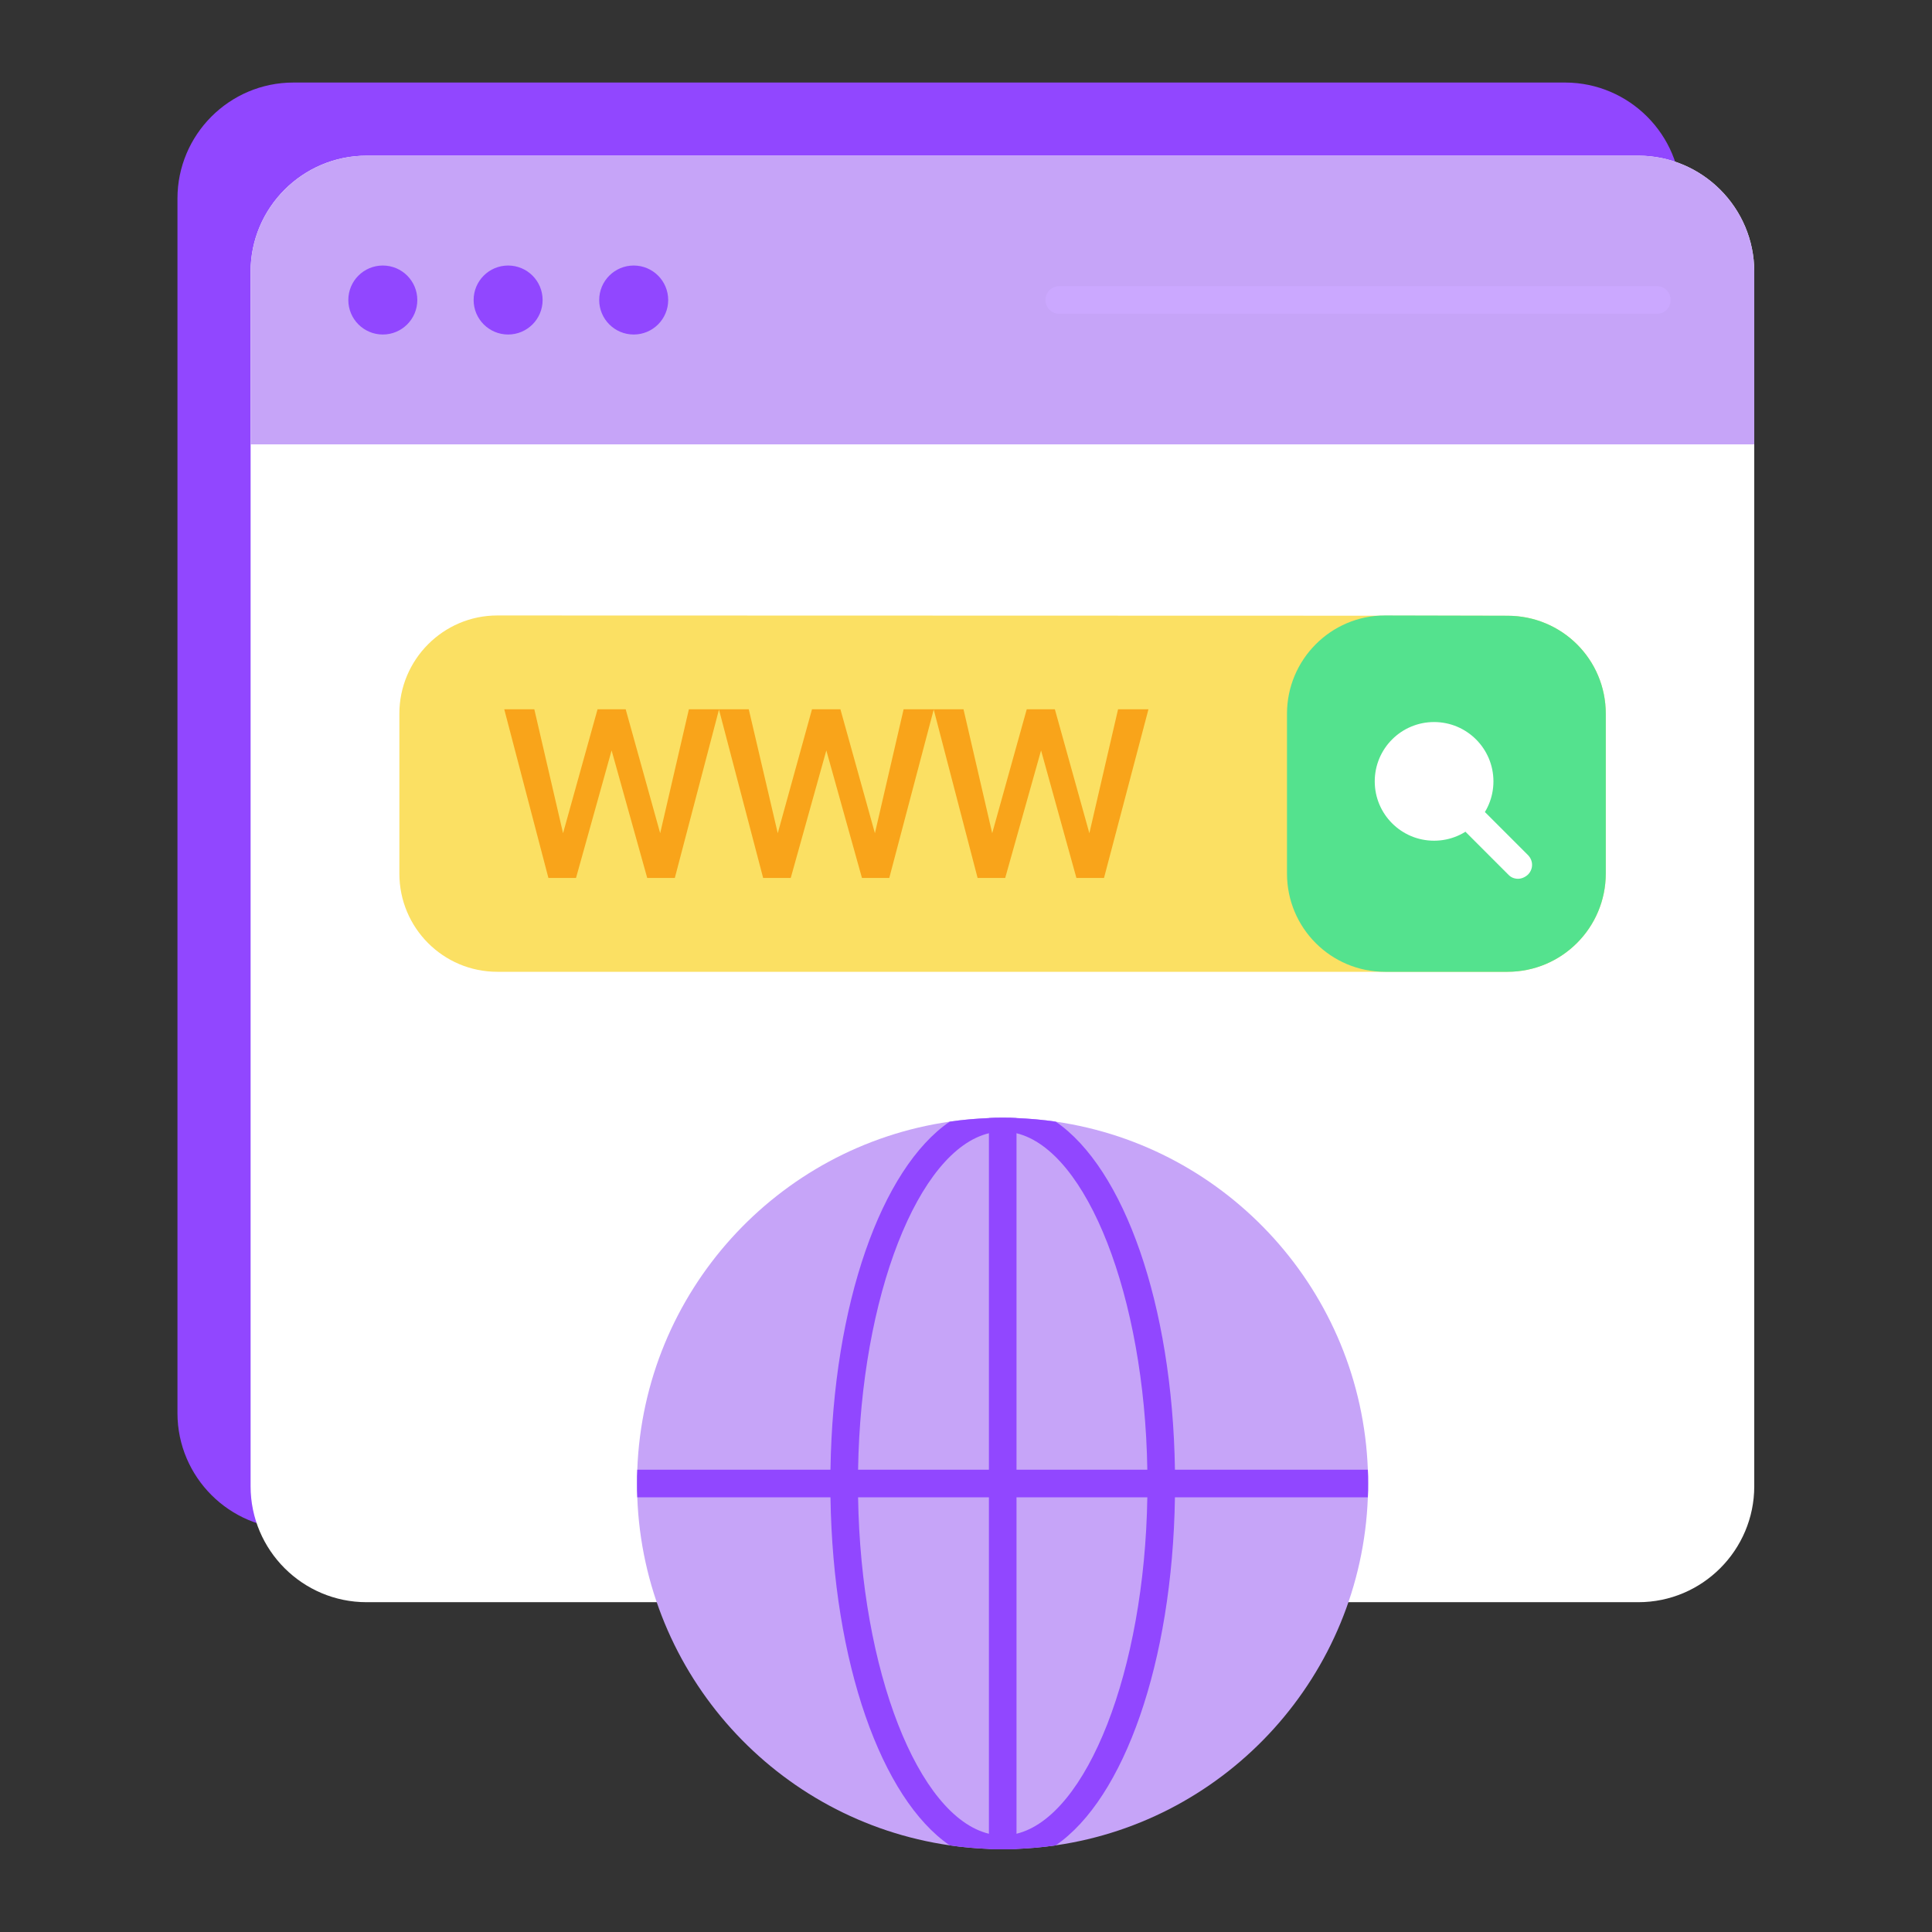
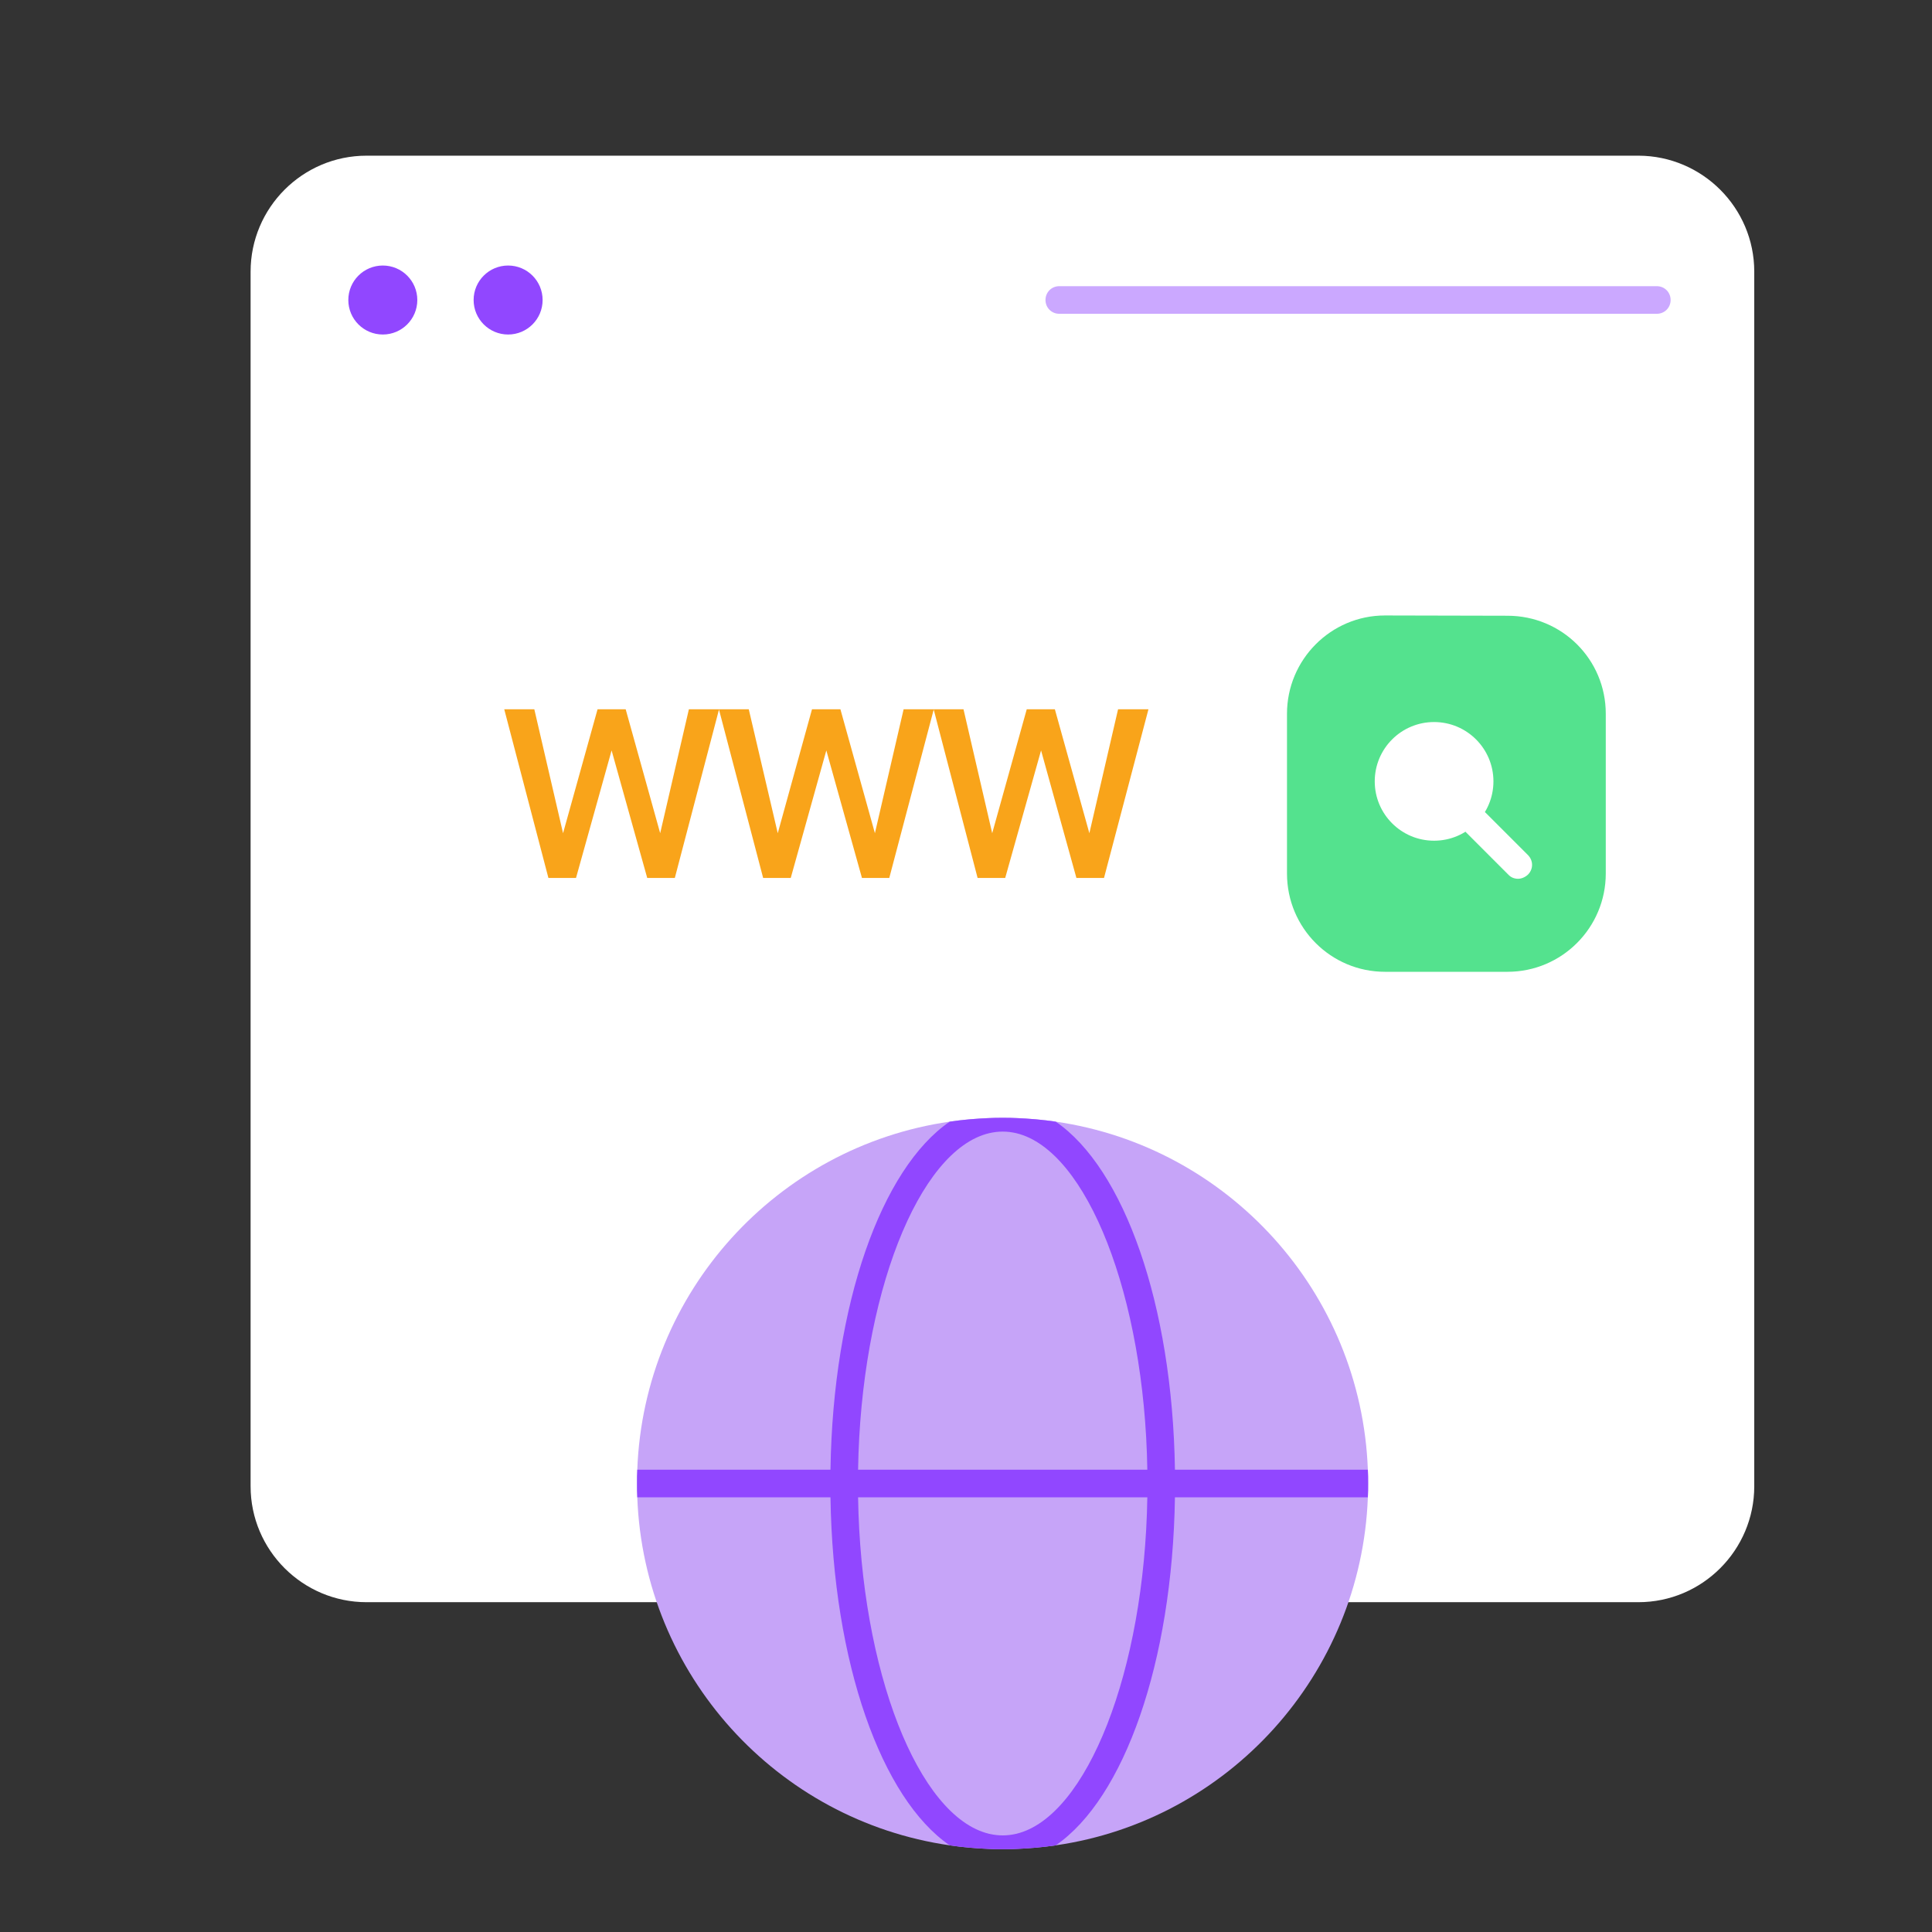
<svg xmlns="http://www.w3.org/2000/svg" width="55" height="55" viewBox="0 0 55 55" fill="none">
  <rect x="0" y="0" width="55" height="55" fill="#333333" stroke="none" />
-   <path d="M47.858 5.65V40.229C47.858 42.044 46.381 43.529 44.558 43.529H8.352C6.537 43.529 5.052 42.052 5.052 40.229V5.65C5.052 3.835 6.529 2.35 8.352 2.35H44.566C46.381 2.357 47.858 3.835 47.858 5.65Z" fill="#9147FF" />
  <path d="M49.94 7.732V42.311C49.94 44.126 48.463 45.611 46.64 45.611H10.434C8.619 45.611 7.134 44.134 7.134 42.311V7.732C7.134 5.917 8.611 4.432 10.434 4.432H46.648C48.463 4.439 49.94 5.917 49.94 7.732Z" fill="white" />
-   <path d="M49.94 12.65V7.732C49.94 5.917 48.463 4.432 46.64 4.432H10.434C8.619 4.432 7.134 5.909 7.134 7.732V12.65H49.94Z" fill="#C6A4F8" />
  <path d="M10.898 9.523C11.44 9.523 11.88 9.083 11.88 8.541C11.88 7.998 11.44 7.559 10.898 7.559C10.355 7.559 9.916 7.998 9.916 8.541C9.916 9.083 10.355 9.523 10.898 9.523Z" fill="#9147FF" />
  <path d="M14.465 9.523C15.008 9.523 15.447 9.083 15.447 8.541C15.447 7.998 15.008 7.559 14.465 7.559C13.923 7.559 13.483 7.998 13.483 8.541C13.483 9.083 13.923 9.523 14.465 9.523Z" fill="#9147FF" />
-   <path d="M18.04 9.523C18.583 9.523 19.022 9.083 19.022 8.541C19.022 7.998 18.583 7.559 18.04 7.559C17.498 7.559 17.058 7.998 17.058 8.541C17.058 9.083 17.498 9.523 18.04 9.523Z" fill="#9147FF" />
  <path d="M47.166 8.933H30.155C29.936 8.933 29.763 8.76 29.763 8.54C29.763 8.32 29.936 8.147 30.155 8.147H47.166C47.386 8.147 47.559 8.32 47.559 8.54C47.559 8.76 47.386 8.933 47.166 8.933Z" fill="#CBA8FF" />
-   <path d="M45.713 20.319V24.868C45.713 26.408 44.463 27.665 42.916 27.665H14.158C12.618 27.665 11.369 26.416 11.369 24.868V20.319C11.369 18.779 12.618 17.521 14.158 17.521L42.916 17.529C44.463 17.529 45.713 18.771 45.713 20.319Z" fill="#FBE063" />
  <path d="M45.713 20.319V24.868C45.713 26.408 44.464 27.665 42.916 27.665H39.427C37.887 27.665 36.638 26.416 36.638 24.868V20.319C36.638 18.779 37.887 17.521 39.427 17.521L42.916 17.529C44.464 17.529 45.713 18.771 45.713 20.319Z" fill="#54E28E" />
  <path d="M40.825 23.933C41.758 23.933 42.515 23.177 42.515 22.244C42.515 21.311 41.758 20.555 40.825 20.555C39.892 20.555 39.136 21.311 39.136 22.244C39.136 23.177 39.892 23.933 40.825 23.933Z" fill="white" />
  <path d="M43.214 25.017C43.112 25.017 43.01 24.978 42.939 24.899L41.745 23.705C41.588 23.548 41.588 23.304 41.745 23.147C41.902 22.99 42.145 22.99 42.303 23.147L43.497 24.341C43.654 24.499 43.654 24.742 43.497 24.899C43.41 24.978 43.308 25.017 43.214 25.017Z" fill="white" />
  <path d="M30.03 20.192H29.229L28.246 23.72L27.429 20.192H26.581H25.724L24.907 23.72L23.925 20.192H23.116L22.141 23.72L21.316 20.192H20.476H20.468H19.611L18.794 23.72L17.812 20.192H17.011L16.029 23.72L15.211 20.192H14.355L15.612 24.993H16.398L17.411 21.363L18.425 24.993H19.211L20.468 20.2L21.725 24.993H22.511L23.524 21.363L24.538 24.993H25.316L26.581 20.2L27.83 24.993H28.616L29.637 21.363L30.643 24.993H31.429L32.694 20.192H31.829L31.012 23.72" fill="#F9A41A" />
  <path d="M38.948 42.232C38.948 42.366 38.948 42.499 38.94 42.625C38.751 47.685 34.956 51.826 30.054 52.533C29.684 52.588 29.315 52.619 28.938 52.635C28.812 52.643 28.679 52.643 28.545 52.643C28.411 52.643 28.278 52.643 28.152 52.635C27.775 52.619 27.406 52.588 27.036 52.533C22.126 51.826 18.331 47.685 18.142 42.625C18.134 42.499 18.134 42.366 18.134 42.232C18.134 42.099 18.134 41.965 18.142 41.839C18.331 36.779 22.126 32.639 27.036 31.931C27.406 31.876 27.775 31.845 28.152 31.829C28.278 31.821 28.411 31.821 28.545 31.821C28.679 31.821 28.812 31.821 28.938 31.829C29.315 31.845 29.684 31.876 30.054 31.931C34.956 32.639 38.751 36.779 38.94 41.839C38.948 41.965 38.948 42.099 38.948 42.232Z" fill="#C6A4F8" />
  <path d="M33.448 41.839C33.377 37.125 31.994 33.259 30.054 31.931C29.684 31.876 29.315 31.845 28.938 31.829C28.812 31.821 28.679 31.821 28.545 31.821C28.411 31.821 28.278 31.821 28.152 31.829C27.775 31.845 27.406 31.876 27.036 31.931C25.096 33.259 23.713 37.117 23.642 41.839C23.634 41.973 23.634 42.099 23.634 42.232C23.634 42.366 23.634 42.491 23.642 42.625C23.713 47.347 25.096 51.205 27.036 52.533C27.406 52.588 27.775 52.619 28.152 52.635C28.278 52.643 28.411 52.643 28.545 52.643C28.679 52.643 28.812 52.643 28.938 52.635C29.315 52.619 29.684 52.588 30.054 52.533C31.994 51.205 33.377 47.339 33.448 42.625C33.456 42.491 33.456 42.366 33.456 42.232C33.456 42.099 33.456 41.973 33.448 41.839ZM28.938 52.203C28.804 52.234 28.679 52.25 28.545 52.25C28.411 52.25 28.286 52.234 28.152 52.203C26.141 51.716 24.506 47.567 24.428 42.625C24.42 42.499 24.42 42.366 24.42 42.232C24.42 42.099 24.42 41.965 24.428 41.839C24.506 36.897 26.141 32.748 28.152 32.261C28.286 32.23 28.411 32.214 28.545 32.214C28.679 32.214 28.804 32.23 28.938 32.261C30.941 32.748 32.584 36.897 32.662 41.839C32.67 41.965 32.67 42.099 32.67 42.232C32.67 42.366 32.67 42.499 32.662 42.625C32.584 47.567 30.941 51.716 28.938 52.203Z" fill="#9147FF" />
-   <path d="M28.938 31.829V52.635C28.812 52.643 28.679 52.643 28.545 52.643C28.412 52.643 28.278 52.643 28.152 52.635V31.829C28.278 31.821 28.412 31.821 28.545 31.821C28.679 31.821 28.812 31.821 28.938 31.829Z" fill="#9147FF" />
  <path d="M38.948 42.232C38.948 42.365 38.948 42.499 38.94 42.625H18.142C18.134 42.499 18.134 42.365 18.134 42.232C18.134 42.098 18.134 41.965 18.142 41.839H38.94C38.948 41.965 38.948 42.098 38.948 42.232Z" fill="#9147FF" />
</svg>